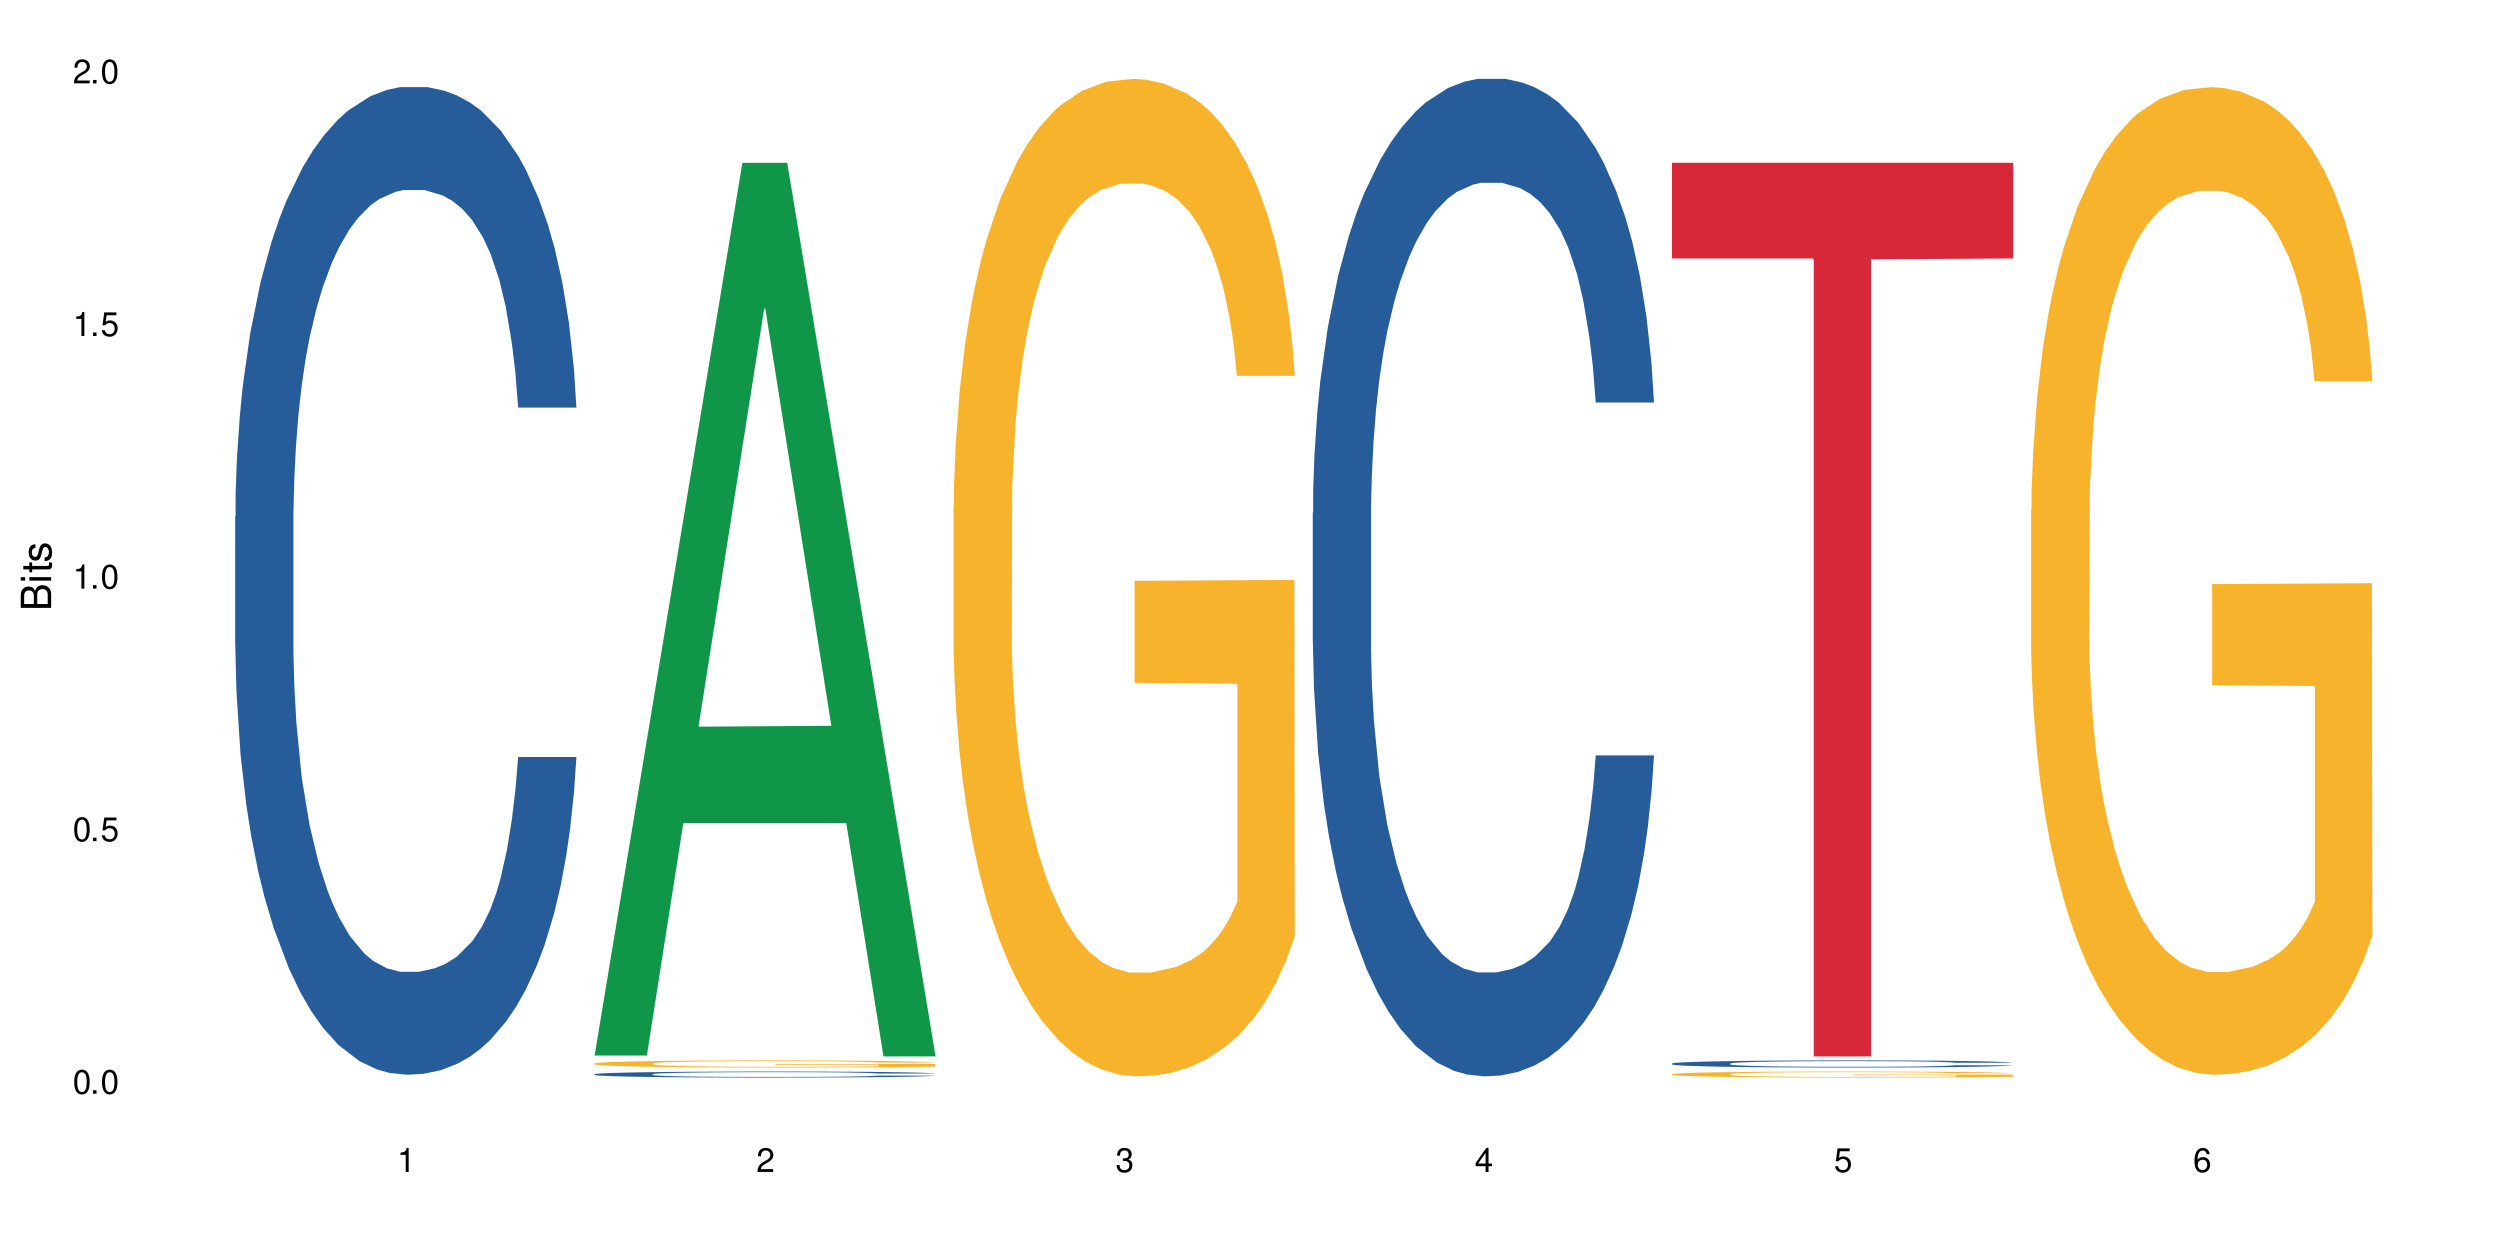
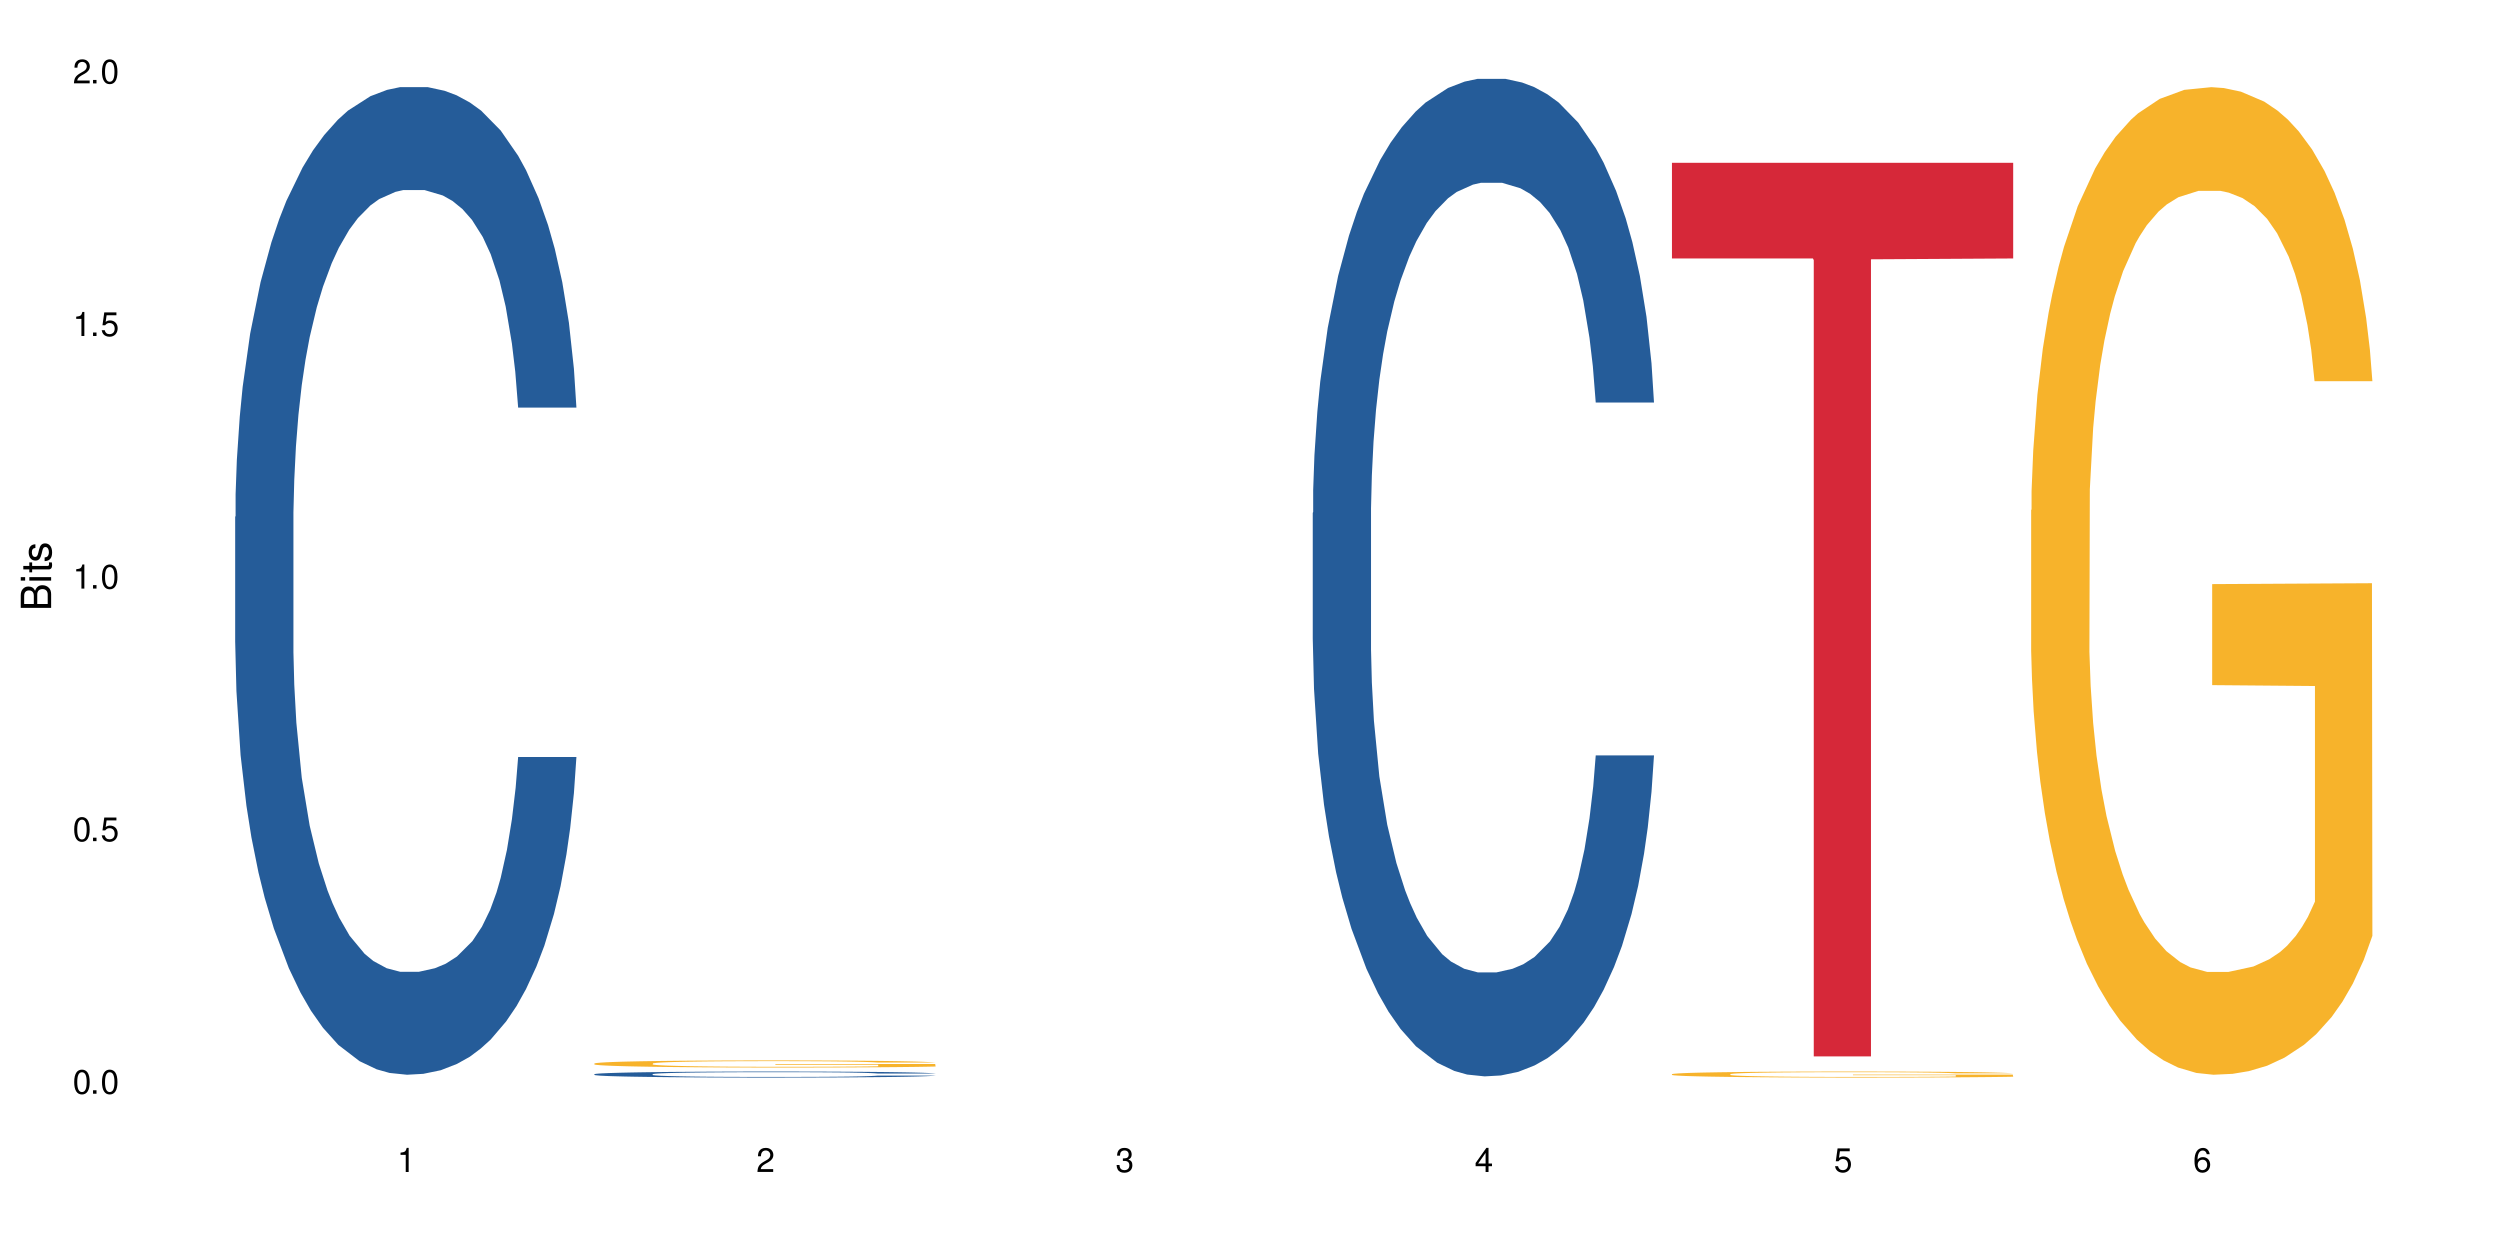
<svg xmlns="http://www.w3.org/2000/svg" xmlns:xlink="http://www.w3.org/1999/xlink" width="720" height="360" viewBox="0 0 720 360">
  <defs>
    <g>
      <g id="glyph-0-0">
</g>
      <g id="glyph-0-1">
        <path d="M 2.641 -6.938 C 2 -6.938 1.422 -6.656 1.078 -6.172 C 0.641 -5.562 0.406 -4.641 0.406 -3.359 C 0.406 -1.016 1.188 0.219 2.641 0.219 C 4.078 0.219 4.859 -1.016 4.859 -3.297 C 4.859 -4.641 4.656 -5.547 4.203 -6.172 C 3.844 -6.656 3.281 -6.938 2.641 -6.938 Z M 2.641 -6.188 C 3.547 -6.188 4 -5.25 4 -3.375 C 4 -1.406 3.562 -0.484 2.625 -0.484 C 1.734 -0.484 1.281 -1.438 1.281 -3.344 C 1.281 -5.25 1.734 -6.188 2.641 -6.188 Z M 2.641 -6.188 " />
      </g>
      <g id="glyph-0-2">
        <path d="M 1.828 -1 L 0.828 -1 L 0.828 0 L 1.828 0 Z M 1.828 -1 " />
      </g>
      <g id="glyph-0-3">
        <path d="M 4.562 -6.797 L 1.062 -6.797 L 0.547 -3.094 L 1.328 -3.094 C 1.719 -3.562 2.047 -3.734 2.578 -3.734 C 3.484 -3.734 4.062 -3.109 4.062 -2.094 C 4.062 -1.125 3.484 -0.531 2.578 -0.531 C 1.828 -0.531 1.375 -0.906 1.188 -1.672 L 0.328 -1.672 C 0.453 -1.109 0.547 -0.844 0.75 -0.594 C 1.125 -0.078 1.828 0.219 2.594 0.219 C 3.969 0.219 4.922 -0.781 4.922 -2.219 C 4.922 -3.562 4.031 -4.484 2.719 -4.484 C 2.25 -4.484 1.859 -4.359 1.469 -4.062 L 1.734 -5.969 L 4.562 -5.969 Z M 4.562 -6.797 " />
      </g>
      <g id="glyph-0-4">
        <path d="M 2.484 -4.938 L 2.484 0 L 3.328 0 L 3.328 -6.938 L 2.766 -6.938 C 2.469 -5.875 2.281 -5.734 0.984 -5.562 L 0.984 -4.938 Z M 2.484 -4.938 " />
      </g>
      <g id="glyph-0-5">
        <path d="M 4.859 -0.828 L 1.281 -0.828 C 1.359 -1.406 1.672 -1.781 2.5 -2.281 L 3.469 -2.828 C 4.406 -3.344 4.906 -4.062 4.906 -4.906 C 4.906 -5.484 4.672 -6.031 4.266 -6.406 C 3.859 -6.766 3.375 -6.938 2.719 -6.938 C 1.859 -6.938 1.219 -6.625 0.844 -6.031 C 0.609 -5.672 0.5 -5.234 0.484 -4.531 L 1.328 -4.531 C 1.359 -5.016 1.406 -5.281 1.531 -5.516 C 1.75 -5.938 2.188 -6.203 2.703 -6.203 C 3.469 -6.203 4.031 -5.641 4.031 -4.891 C 4.031 -4.344 3.719 -3.859 3.125 -3.516 L 2.234 -3 C 0.812 -2.172 0.406 -1.531 0.328 -0.016 L 4.859 -0.016 Z M 4.859 -0.828 " />
      </g>
      <g id="glyph-0-6">
        <path d="M 2.125 -3.188 L 2.578 -3.188 C 3.5 -3.188 3.984 -2.766 3.984 -1.922 C 3.984 -1.062 3.469 -0.531 2.594 -0.531 C 1.656 -0.531 1.203 -1 1.156 -2.016 L 0.312 -2.016 C 0.344 -1.453 0.438 -1.094 0.609 -0.781 C 0.953 -0.109 1.625 0.219 2.547 0.219 C 3.953 0.219 4.859 -0.625 4.859 -1.938 C 4.859 -2.828 4.516 -3.297 3.703 -3.594 C 4.344 -3.844 4.656 -4.328 4.656 -5.031 C 4.656 -6.219 3.875 -6.938 2.578 -6.938 C 1.203 -6.938 0.484 -6.172 0.453 -4.703 L 1.297 -4.703 C 1.312 -5.125 1.344 -5.359 1.453 -5.578 C 1.641 -5.969 2.062 -6.203 2.594 -6.203 C 3.344 -6.203 3.797 -5.75 3.797 -5 C 3.797 -4.516 3.609 -4.219 3.25 -4.047 C 3.016 -3.953 2.703 -3.922 2.125 -3.906 Z M 2.125 -3.188 " />
      </g>
      <g id="glyph-0-7">
        <path d="M 3.141 -1.672 L 3.141 0 L 3.984 0 L 3.984 -1.672 L 4.984 -1.672 L 4.984 -2.438 L 3.984 -2.438 L 3.984 -6.938 L 3.359 -6.938 L 0.266 -2.578 L 0.266 -1.672 Z M 3.141 -2.438 L 1 -2.438 L 3.141 -5.5 Z M 3.141 -2.438 " />
      </g>
      <g id="glyph-0-8">
        <path d="M 4.781 -5.125 C 4.609 -6.266 3.891 -6.938 2.844 -6.938 C 2.094 -6.938 1.422 -6.578 1.031 -5.953 C 0.594 -5.266 0.406 -4.422 0.406 -3.172 C 0.406 -2 0.578 -1.25 0.984 -0.641 C 1.359 -0.078 1.953 0.219 2.703 0.219 C 3.984 0.219 4.922 -0.75 4.922 -2.094 C 4.922 -3.375 4.062 -4.281 2.844 -4.281 C 2.172 -4.281 1.641 -4.031 1.281 -3.516 C 1.281 -5.234 1.828 -6.188 2.797 -6.188 C 3.391 -6.188 3.797 -5.797 3.938 -5.125 Z M 2.734 -3.531 C 3.547 -3.531 4.062 -2.953 4.062 -2.031 C 4.062 -1.156 3.484 -0.531 2.703 -0.531 C 1.922 -0.531 1.328 -1.188 1.328 -2.078 C 1.328 -2.938 1.906 -3.531 2.734 -3.531 Z M 2.734 -3.531 " />
      </g>
      <g id="glyph-1-0">
</g>
      <g id="glyph-1-1">
        <path d="M 0 -0.953 L 0 -4.891 C 0 -5.719 -0.234 -6.344 -0.734 -6.797 C -1.188 -7.234 -1.812 -7.469 -2.5 -7.469 C -3.547 -7.469 -4.188 -7 -4.625 -5.875 C -4.984 -6.688 -5.625 -7.094 -6.531 -7.094 C -7.172 -7.094 -7.734 -6.859 -8.141 -6.391 C -8.562 -5.922 -8.75 -5.344 -8.75 -4.5 L -8.75 -0.953 Z M -4.984 -2.062 L -7.766 -2.062 L -7.766 -4.219 C -7.766 -4.844 -7.688 -5.203 -7.453 -5.5 C -7.219 -5.812 -6.859 -5.969 -6.375 -5.969 C -5.891 -5.969 -5.531 -5.812 -5.297 -5.5 C -5.062 -5.203 -4.984 -4.844 -4.984 -4.219 Z M -0.984 -2.062 L -4 -2.062 L -4 -4.781 C -4 -5.766 -3.438 -6.359 -2.484 -6.359 C -1.547 -6.359 -0.984 -5.766 -0.984 -4.781 Z M -0.984 -2.062 " />
      </g>
      <g id="glyph-1-2">
        <path d="M -6.281 -1.797 L -6.281 -0.797 L 0 -0.797 L 0 -1.797 Z M -8.75 -1.797 L -8.75 -0.797 L -7.484 -0.797 L -7.484 -1.797 Z M -8.75 -1.797 " />
      </g>
      <g id="glyph-1-3">
        <path d="M -6.281 -3.047 L -6.281 -2.016 L -8.016 -2.016 L -8.016 -1.016 L -6.281 -1.016 L -6.281 -0.172 L -5.469 -0.172 L -5.469 -1.016 L -0.719 -1.016 C -0.078 -1.016 0.281 -1.453 0.281 -2.234 C 0.281 -2.5 0.25 -2.719 0.188 -3.047 L -0.641 -3.047 C -0.609 -2.906 -0.594 -2.766 -0.594 -2.562 C -0.594 -2.141 -0.719 -2.016 -1.156 -2.016 L -5.469 -2.016 L -5.469 -3.047 Z M -6.281 -3.047 " />
      </g>
      <g id="glyph-1-4">
        <path d="M -4.531 -5.25 C -5.766 -5.25 -6.469 -4.422 -6.469 -2.969 C -6.469 -1.516 -5.719 -0.562 -4.547 -0.562 C -3.562 -0.562 -3.094 -1.062 -2.734 -2.562 L -2.516 -3.484 C -2.344 -4.188 -2.094 -4.469 -1.641 -4.469 C -1.047 -4.469 -0.641 -3.875 -0.641 -3 C -0.641 -2.453 -0.797 -2 -1.062 -1.75 C -1.25 -1.594 -1.422 -1.531 -1.875 -1.469 L -1.875 -0.406 C -0.422 -0.453 0.281 -1.266 0.281 -2.922 C 0.281 -4.5 -0.5 -5.516 -1.719 -5.516 C -2.656 -5.516 -3.172 -4.984 -3.469 -3.734 L -3.703 -2.766 C -3.891 -1.953 -4.156 -1.609 -4.594 -1.609 C -5.188 -1.609 -5.547 -2.125 -5.547 -2.938 C -5.547 -3.75 -5.203 -4.172 -4.531 -4.203 Z M -4.531 -5.25 " />
      </g>
    </g>
  </defs>
  <rect x="-72" y="-36" width="864" height="432" fill="rgb(100%, 100%, 100%)" fill-opacity="1" />
  <path fill-rule="nonzero" fill="rgb(14.51%, 36.078%, 60%)" fill-opacity="1" d="M 67.73 148.855 L 67.852 148.594 L 67.852 142.355 L 68.211 132.477 L 69.051 119.996 L 69.887 111.418 L 72.047 96.078 L 75.043 81.258 L 78.156 69.82 L 80.434 63.059 L 82.473 57.859 L 87.145 48.242 L 90.145 43.301 L 93.379 38.879 L 97.332 34.461 L 100.211 31.859 L 106.684 27.703 L 111.477 25.883 L 115.191 25.102 L 123.223 25.102 L 128.016 26.141 L 131.492 27.441 L 135.324 29.52 L 138.562 31.859 L 144.195 37.582 L 149.227 44.859 L 151.504 49.02 L 155.102 57.078 L 157.855 64.879 L 159.773 71.641 L 161.934 81.258 L 163.848 92.957 L 165.289 106.219 L 166.008 117.398 L 149.227 117.398 L 148.391 106.996 L 147.43 98.938 L 145.633 88.277 L 143.836 80.738 L 141.316 73.199 L 139.039 68.258 L 135.926 63.32 L 133.168 60.199 L 130.293 57.859 L 127.535 56.301 L 122.262 54.738 L 116.148 54.738 L 113.871 55.262 L 109.199 57.34 L 106.684 59.16 L 103.086 62.801 L 100.57 66.18 L 97.574 71.379 L 95.535 75.797 L 93.02 82.559 L 91.223 88.539 L 89.184 97.117 L 87.984 103.617 L 86.906 110.898 L 85.949 119.477 L 85.23 128.574 L 84.75 138.195 L 84.508 147.555 L 84.508 187.852 L 84.75 197.211 L 85.348 208.133 L 86.906 223.992 L 89.184 237.77 L 91.82 248.688 L 94.336 256.488 L 95.777 260.129 L 97.691 264.289 L 100.688 269.488 L 105.004 274.688 L 107.52 276.77 L 111.355 278.848 L 115.312 279.887 L 120.586 279.887 L 125.258 278.848 L 128.375 277.547 L 131.609 275.469 L 136.043 271.047 L 138.801 266.887 L 141.199 261.949 L 142.996 257.008 L 144.195 252.848 L 145.992 244.789 L 147.43 235.949 L 148.508 226.852 L 149.227 218.012 L 166.008 218.012 L 165.289 228.41 L 164.207 238.551 L 163.129 246.09 L 161.453 255.188 L 159.535 263.25 L 156.777 272.348 L 154.5 278.328 L 151.504 284.828 L 148.75 289.766 L 145.754 294.188 L 141.316 299.387 L 138.441 301.988 L 135.324 304.328 L 131.609 306.406 L 126.938 308.227 L 121.902 309.266 L 117.227 309.527 L 112.195 309.008 L 108.48 307.965 L 103.566 305.625 L 97.453 300.945 L 93.02 296.008 L 89.543 291.066 L 86.547 285.867 L 83.191 278.848 L 78.875 267.41 L 76.238 258.57 L 74.441 251.289 L 72.406 241.148 L 70.969 232.051 L 69.289 217.492 L 68.09 199.031 L 67.73 184.734 Z M 67.73 148.855 " />
-   <path fill-rule="nonzero" fill="rgb(6.275%, 58.824%, 28.235%)" fill-opacity="1" d="M 171.18 304 L 171.285 303.762 L 213.809 46.891 L 226.723 46.891 L 269.453 304.242 L 254.441 304.242 L 243.73 237.066 L 196.797 237.066 L 186.297 304 L 171.18 304 L 201.312 209.277 L 239.426 209.035 L 220.422 88.938 L 220.211 88.695 L 220 89.418 L 201.207 209.035 L 201.312 209.277 Z M 171.18 304 " />
  <path fill-rule="nonzero" fill="rgb(14.51%, 36.078%, 60%)" fill-opacity="1" d="M 171.18 309.359 L 171.297 309.359 L 171.297 309.32 L 171.66 309.262 L 172.496 309.184 L 173.336 309.133 L 175.492 309.039 L 178.488 308.949 L 181.605 308.879 L 183.883 308.836 L 185.922 308.805 L 190.594 308.746 L 193.59 308.715 L 196.828 308.691 L 200.781 308.664 L 203.656 308.648 L 210.129 308.621 L 214.922 308.609 L 218.641 308.605 L 226.668 308.605 L 231.461 308.613 L 234.938 308.621 L 238.773 308.633 L 242.008 308.648 L 247.641 308.68 L 252.676 308.727 L 254.953 308.75 L 258.547 308.801 L 261.305 308.848 L 263.223 308.891 L 265.379 308.949 L 267.297 309.02 L 268.734 309.102 L 269.453 309.168 L 252.676 309.168 L 251.836 309.105 L 250.879 309.055 L 249.082 308.992 L 247.281 308.945 L 244.766 308.898 L 242.488 308.867 L 239.371 308.84 L 236.617 308.82 L 233.738 308.805 L 230.984 308.797 L 225.711 308.785 L 219.598 308.785 L 217.32 308.789 L 212.645 308.801 L 210.129 308.812 L 206.535 308.836 L 204.016 308.855 L 201.02 308.887 L 198.984 308.914 L 196.469 308.957 L 194.668 308.992 L 192.633 309.043 L 191.434 309.086 L 190.355 309.129 L 189.395 309.18 L 188.676 309.238 L 188.199 309.297 L 187.957 309.352 L 187.957 309.598 L 188.199 309.656 L 188.797 309.723 L 190.355 309.82 L 192.633 309.902 L 195.27 309.969 L 197.785 310.016 L 199.223 310.039 L 201.141 310.066 L 204.137 310.098 L 208.453 310.129 L 210.969 310.141 L 214.805 310.152 L 218.758 310.16 L 224.031 310.16 L 228.707 310.152 L 231.82 310.145 L 235.059 310.133 L 239.492 310.105 L 242.25 310.082 L 244.645 310.051 L 246.445 310.02 L 247.641 309.996 L 249.441 309.945 L 250.879 309.891 L 251.957 309.836 L 252.676 309.781 L 269.453 309.781 L 268.734 309.848 L 267.656 309.906 L 266.578 309.953 L 264.898 310.008 L 262.984 310.059 L 260.227 310.113 L 257.949 310.152 L 254.953 310.191 L 252.195 310.219 L 249.199 310.246 L 244.766 310.281 L 241.891 310.297 L 238.773 310.309 L 235.059 310.32 L 230.383 310.332 L 225.352 310.34 L 215.645 310.34 L 211.926 310.332 L 207.012 310.316 L 200.902 310.289 L 196.469 310.258 L 192.992 310.23 L 189.996 310.195 L 186.641 310.152 L 182.324 310.086 L 179.688 310.031 L 177.891 309.984 L 175.852 309.926 L 174.414 309.867 L 172.738 309.781 L 171.539 309.668 L 171.18 309.578 Z M 171.18 309.359 " />
  <path fill-rule="nonzero" fill="rgb(96.863%, 70.196%, 16.863%)" fill-opacity="1" d="M 171.18 306.277 L 171.297 306.277 L 171.297 306.238 L 171.777 306.152 L 172.977 306.039 L 174.535 305.941 L 176.211 305.867 L 177.293 305.828 L 179.09 305.77 L 180.648 305.73 L 184.602 305.645 L 189.637 305.566 L 192.391 305.535 L 195.508 305.5 L 199.941 305.465 L 201.98 305.453 L 208.211 305.422 L 215.281 305.402 L 223.074 305.398 L 226.668 305.402 L 231.582 305.406 L 238.293 305.43 L 242.129 305.445 L 245.125 305.465 L 248.242 305.492 L 252.078 305.527 L 255.672 305.574 L 258.547 305.617 L 261.426 305.676 L 263.82 305.734 L 265.859 305.801 L 267.656 305.879 L 268.734 305.945 L 269.453 306.008 L 252.797 306.008 L 251.836 305.945 L 250.758 305.895 L 248.961 305.832 L 247.164 305.785 L 245.363 305.75 L 242.008 305.703 L 239.133 305.672 L 235.539 305.645 L 232.062 305.629 L 228.105 305.617 L 225.711 305.613 L 219.359 305.613 L 213.605 305.629 L 210.25 305.641 L 207.852 305.656 L 204.496 305.684 L 202.461 305.707 L 201.262 305.723 L 197.664 305.781 L 195.27 305.832 L 193.949 305.867 L 192.273 305.926 L 191.074 305.977 L 189.754 306.051 L 189.035 306.105 L 188.078 306.234 L 187.957 306.57 L 188.316 306.645 L 189.035 306.719 L 189.996 306.785 L 191.434 306.859 L 192.871 306.914 L 195.387 306.984 L 197.547 307.035 L 199.223 307.066 L 202.461 307.117 L 203.777 307.133 L 206.895 307.168 L 210.129 307.195 L 214.086 307.215 L 217.082 307.227 L 221.875 307.238 L 227.988 307.238 L 235.18 307.227 L 239.73 307.211 L 242.848 307.195 L 244.887 307.184 L 247.402 307.16 L 249.199 307.145 L 250.879 307.121 L 252.914 307.09 L 252.914 306.645 L 223.312 306.641 L 223.312 306.43 L 269.336 306.43 L 269.453 307.16 L 266.938 307.211 L 263.82 307.262 L 260.824 307.297 L 257.711 307.332 L 253.273 307.367 L 249.68 307.387 L 244.168 307.414 L 239.133 307.43 L 233.859 307.441 L 229.184 307.449 L 223.672 307.449 L 218.758 307.445 L 213.484 307.434 L 209.289 307.422 L 205.457 307.402 L 201.621 307.379 L 196.828 307.336 L 193.711 307.305 L 190.473 307.266 L 187.238 307.219 L 184.363 307.168 L 182.445 307.129 L 180.527 307.086 L 178.488 307.027 L 176.57 306.965 L 175.133 306.906 L 173.816 306.84 L 172.855 306.781 L 171.898 306.695 L 171.418 306.629 L 171.18 306.57 Z M 171.18 306.277 " />
-   <path fill-rule="nonzero" fill="rgb(96.863%, 70.196%, 16.863%)" fill-opacity="1" d="M 274.629 145.758 L 274.746 145.496 L 274.746 140.25 L 275.227 128.441 L 276.426 112.176 L 277.984 98.797 L 279.66 88.301 L 280.738 82.793 L 282.535 74.922 L 284.094 69.148 L 288.051 57.344 L 293.082 46.324 L 295.84 41.602 L 298.957 37.141 L 303.391 32.156 L 305.43 30.32 L 311.66 26.121 L 318.73 23.496 L 326.52 22.711 L 330.117 22.973 L 335.031 24.023 L 341.742 26.906 L 345.578 29.531 L 348.574 32.156 L 351.688 35.566 L 355.523 40.812 L 359.121 47.109 L 361.996 53.406 L 364.871 61.277 L 367.27 69.672 L 369.309 78.855 L 371.105 89.875 L 372.184 99.059 L 372.902 108.238 L 356.242 108.238 L 355.285 99.059 L 354.207 91.973 L 352.41 83.316 L 350.609 77.02 L 348.812 72.035 L 345.457 65.211 L 342.582 61.016 L 338.984 57.344 L 335.512 54.98 L 331.555 53.406 L 329.156 52.883 L 322.805 52.883 L 317.055 54.719 L 313.699 56.816 L 311.301 58.918 L 307.945 62.852 L 305.906 66 L 304.707 68.098 L 301.113 76.23 L 298.715 83.578 L 297.398 88.562 L 295.719 96.434 L 294.523 103.52 L 293.203 114.012 L 292.484 121.883 L 291.527 139.723 L 291.406 186.949 L 291.766 196.918 L 292.484 207.676 L 293.441 217.121 L 294.883 227.09 L 296.32 234.699 L 298.836 244.93 L 300.992 251.754 L 302.672 256.211 L 305.906 263.297 L 307.227 265.656 L 310.34 270.379 L 313.578 274.055 L 317.531 277.199 L 320.527 278.773 L 325.324 280.086 L 331.434 280.086 L 338.625 278.512 L 343.18 276.414 L 346.297 274.316 L 348.332 272.48 L 350.852 269.594 L 352.648 266.969 L 354.324 264.082 L 356.363 259.621 L 356.363 196.918 L 326.762 196.656 L 326.762 167.273 L 372.781 167.008 L 372.902 269.594 L 370.387 276.676 L 367.27 283.496 L 364.273 288.746 L 361.156 293.207 L 356.723 298.191 L 353.129 301.34 L 347.613 305.012 L 342.582 307.371 L 337.309 308.945 L 332.633 309.734 L 327.121 309.996 L 322.207 309.473 L 316.934 307.898 L 312.738 305.797 L 308.902 303.176 L 305.07 299.766 L 300.273 294.254 L 297.16 289.793 L 293.922 284.285 L 290.688 277.727 L 287.809 270.641 L 285.895 265.133 L 283.977 258.836 L 281.938 250.965 L 280.02 242.043 L 278.582 233.91 L 277.262 224.73 L 276.305 216.07 L 275.348 204.266 L 274.867 194.82 L 274.629 186.688 Z M 274.629 145.758 " />
  <path fill-rule="nonzero" fill="rgb(14.51%, 36.078%, 60%)" fill-opacity="1" d="M 378.074 147.707 L 378.195 147.445 L 378.195 141.145 L 378.555 131.164 L 379.395 118.559 L 380.23 109.895 L 382.391 94.402 L 385.387 79.434 L 388.5 67.879 L 390.777 61.051 L 392.816 55.797 L 397.492 46.082 L 400.488 41.094 L 403.723 36.629 L 407.676 32.164 L 410.555 29.539 L 417.027 25.336 L 421.82 23.5 L 425.535 22.711 L 433.566 22.711 L 438.359 23.762 L 441.836 25.074 L 445.668 27.176 L 448.906 29.539 L 454.539 35.316 L 459.57 42.668 L 461.848 46.871 L 465.445 55.012 L 468.199 62.887 L 470.117 69.715 L 472.277 79.434 L 474.191 91.25 L 475.633 104.641 L 476.352 115.934 L 459.57 115.934 L 458.734 105.43 L 457.773 97.289 L 455.977 86.523 L 454.18 78.906 L 451.66 71.293 L 449.383 66.301 L 446.27 61.312 L 443.512 58.16 L 440.637 55.797 L 437.879 54.223 L 432.605 52.648 L 426.492 52.648 L 424.215 53.172 L 419.543 55.273 L 417.027 57.109 L 413.43 60.789 L 410.914 64.203 L 407.918 69.453 L 405.879 73.918 L 403.363 80.746 L 401.566 86.785 L 399.527 95.449 L 398.328 102.016 L 397.25 109.367 L 396.293 118.035 L 395.574 127.227 L 395.094 136.941 L 394.855 146.395 L 394.855 187.098 L 395.094 196.551 L 395.691 207.582 L 397.25 223.602 L 399.527 237.52 L 402.164 248.547 L 404.68 256.426 L 406.121 260.102 L 408.035 264.305 L 411.035 269.555 L 415.348 274.809 L 417.863 276.91 L 421.699 279.008 L 425.656 280.059 L 430.93 280.059 L 435.602 279.008 L 438.719 277.695 L 441.953 275.594 L 446.387 271.133 L 449.145 266.93 L 451.543 261.941 L 453.34 256.949 L 454.539 252.75 L 456.336 244.609 L 457.773 235.68 L 458.852 226.488 L 459.57 217.562 L 476.352 217.562 L 475.633 228.066 L 474.555 238.305 L 473.473 245.922 L 471.797 255.113 L 469.879 263.254 L 467.121 272.445 L 464.844 278.484 L 461.848 285.051 L 459.094 290.039 L 456.098 294.504 L 451.66 299.754 L 448.785 302.383 L 445.668 304.746 L 441.953 306.844 L 437.281 308.684 L 432.246 309.734 L 427.574 309.996 L 422.539 309.473 L 418.824 308.422 L 413.91 306.059 L 407.797 301.332 L 403.363 296.34 L 399.887 291.352 L 396.891 286.102 L 393.535 279.008 L 389.223 267.453 L 386.586 258.527 L 384.785 251.172 L 382.75 240.934 L 381.312 231.742 L 379.633 217.035 L 378.434 198.391 L 378.074 183.949 Z M 378.074 147.707 " />
-   <path fill-rule="nonzero" fill="rgb(14.51%, 36.078%, 60%)" fill-opacity="1" d="M 481.523 306.293 L 481.645 306.289 L 481.645 306.246 L 482.004 306.172 L 482.84 306.082 L 483.68 306.02 L 485.836 305.91 L 488.832 305.805 L 491.949 305.723 L 494.227 305.672 L 496.266 305.637 L 500.938 305.566 L 503.934 305.531 L 507.172 305.496 L 511.125 305.465 L 514 305.449 L 520.473 305.418 L 525.27 305.402 L 528.984 305.398 L 537.012 305.398 L 541.809 305.406 L 545.281 305.414 L 549.117 305.43 L 552.352 305.449 L 557.984 305.488 L 563.02 305.543 L 565.297 305.57 L 568.891 305.629 L 571.648 305.684 L 573.566 305.734 L 575.723 305.805 L 577.641 305.887 L 579.078 305.984 L 579.797 306.062 L 563.02 306.062 L 562.18 305.988 L 561.223 305.93 L 559.426 305.855 L 557.625 305.801 L 555.109 305.746 L 552.832 305.711 L 549.715 305.676 L 546.961 305.652 L 544.082 305.637 L 541.328 305.625 L 536.055 305.613 L 529.941 305.613 L 527.664 305.617 L 522.992 305.633 L 520.473 305.645 L 516.879 305.672 L 514.363 305.695 L 511.367 305.73 L 509.328 305.766 L 506.812 305.812 L 505.012 305.855 L 502.977 305.918 L 501.777 305.965 L 500.699 306.016 L 499.738 306.078 L 499.02 306.145 L 498.543 306.215 L 498.301 306.281 L 498.301 306.574 L 498.543 306.641 L 499.141 306.719 L 500.699 306.832 L 502.977 306.934 L 505.613 307.012 L 508.129 307.066 L 509.566 307.094 L 511.484 307.125 L 514.48 307.16 L 518.797 307.199 L 521.312 307.215 L 525.148 307.23 L 529.102 307.238 L 534.375 307.238 L 539.051 307.23 L 542.168 307.219 L 545.402 307.203 L 549.836 307.172 L 552.594 307.145 L 554.988 307.105 L 556.789 307.07 L 557.984 307.043 L 559.785 306.984 L 561.223 306.918 L 562.301 306.855 L 563.02 306.789 L 579.797 306.789 L 579.078 306.863 L 578 306.938 L 576.922 306.992 L 575.246 307.059 L 573.328 307.117 L 570.57 307.184 L 568.293 307.227 L 565.297 307.273 L 562.539 307.309 L 559.543 307.34 L 555.109 307.379 L 552.234 307.395 L 549.117 307.414 L 545.402 307.43 L 540.727 307.441 L 535.695 307.449 L 531.02 307.449 L 525.988 307.445 L 522.27 307.438 L 517.359 307.422 L 511.246 307.387 L 506.812 307.352 L 503.336 307.316 L 500.34 307.281 L 496.984 307.23 L 492.668 307.145 L 490.031 307.082 L 488.234 307.031 L 486.195 306.957 L 484.758 306.891 L 483.082 306.785 L 481.883 306.652 L 481.523 306.551 Z M 481.523 306.293 " />
  <path fill-rule="nonzero" fill="rgb(96.863%, 70.196%, 16.863%)" fill-opacity="1" d="M 481.523 309.348 L 481.645 309.348 L 481.645 309.316 L 482.121 309.246 L 483.32 309.145 L 484.879 309.066 L 486.555 309 L 487.637 308.969 L 489.434 308.922 L 490.992 308.887 L 494.945 308.816 L 499.98 308.75 L 502.734 308.719 L 505.852 308.691 L 510.285 308.664 L 512.324 308.652 L 518.555 308.625 L 525.629 308.609 L 533.418 308.605 L 537.012 308.605 L 541.926 308.613 L 548.637 308.629 L 552.473 308.648 L 555.469 308.664 L 558.586 308.684 L 562.422 308.715 L 566.016 308.754 L 568.891 308.789 L 571.77 308.84 L 574.164 308.891 L 576.203 308.945 L 578 309.012 L 579.078 309.066 L 579.797 309.121 L 563.141 309.121 L 562.18 309.066 L 561.102 309.023 L 559.305 308.973 L 557.508 308.934 L 555.711 308.902 L 552.352 308.863 L 549.477 308.836 L 545.883 308.816 L 542.406 308.801 L 538.449 308.789 L 529.703 308.789 L 523.949 308.797 L 520.594 308.812 L 518.195 308.824 L 514.84 308.848 L 512.805 308.867 L 511.605 308.879 L 508.008 308.93 L 505.613 308.973 L 504.293 309.004 L 502.617 309.051 L 501.418 309.094 L 500.098 309.156 L 499.379 309.203 L 498.422 309.312 L 498.301 309.598 L 498.66 309.656 L 499.379 309.723 L 500.34 309.781 L 501.777 309.84 L 503.215 309.887 L 505.73 309.949 L 507.891 309.988 L 509.566 310.016 L 512.805 310.059 L 514.121 310.074 L 517.238 310.102 L 520.473 310.125 L 524.43 310.145 L 527.426 310.152 L 532.219 310.16 L 538.332 310.16 L 545.523 310.152 L 550.078 310.137 L 553.191 310.125 L 555.23 310.113 L 557.746 310.098 L 559.543 310.082 L 561.223 310.062 L 563.258 310.035 L 563.258 309.656 L 533.656 309.656 L 533.656 309.48 L 579.68 309.477 L 579.797 310.098 L 577.281 310.141 L 574.164 310.18 L 571.168 310.211 L 568.055 310.238 L 563.617 310.27 L 560.023 310.289 L 554.512 310.312 L 549.477 310.324 L 544.203 310.336 L 539.531 310.34 L 529.102 310.34 L 523.828 310.328 L 519.637 310.316 L 515.801 310.301 L 511.965 310.281 L 507.172 310.246 L 504.055 310.219 L 500.82 310.188 L 497.582 310.145 L 494.707 310.102 L 492.789 310.07 L 490.871 310.031 L 488.832 309.984 L 486.918 309.93 L 485.477 309.883 L 484.16 309.824 L 483.199 309.773 L 482.242 309.703 L 481.762 309.645 L 481.523 309.598 Z M 481.523 309.348 " />
  <path fill-rule="nonzero" fill="rgb(83.922%, 15.686%, 22.353%)" fill-opacity="1" d="M 481.523 46.891 L 579.797 46.891 L 579.797 74.438 L 538.84 74.68 L 538.84 304.242 L 522.363 304.242 L 522.363 74.922 L 522.121 74.438 L 481.523 74.438 Z M 481.523 46.891 " />
  <path fill-rule="nonzero" fill="rgb(96.863%, 70.196%, 16.863%)" fill-opacity="1" d="M 584.973 146.922 L 585.09 146.664 L 585.09 141.469 L 585.57 129.781 L 586.77 113.676 L 588.328 100.43 L 590.004 90.039 L 591.082 84.582 L 592.883 76.793 L 594.438 71.078 L 598.395 59.387 L 603.426 48.48 L 606.184 43.805 L 609.301 39.387 L 613.734 34.453 L 615.773 32.633 L 622.004 28.477 L 629.074 25.879 L 636.867 25.102 L 640.461 25.359 L 645.375 26.398 L 652.086 29.258 L 655.922 31.855 L 658.918 34.453 L 662.035 37.828 L 665.867 43.023 L 669.465 49.258 L 672.34 55.492 L 675.215 63.285 L 677.613 71.598 L 679.652 80.688 L 681.449 91.598 L 682.527 100.688 L 683.246 109.781 L 666.586 109.781 L 665.629 100.688 L 664.551 93.676 L 662.754 85.102 L 660.953 78.871 L 659.156 73.934 L 655.801 67.18 L 652.926 63.023 L 649.328 59.387 L 645.855 57.051 L 641.898 55.492 L 639.504 54.973 L 633.148 54.973 L 627.398 56.789 L 624.043 58.867 L 621.645 60.945 L 618.289 64.844 L 616.25 67.961 L 615.055 70.039 L 611.457 78.09 L 609.059 85.363 L 607.742 90.297 L 606.062 98.09 L 604.867 105.105 L 603.547 115.492 L 602.828 123.285 L 601.871 140.949 L 601.75 187.703 L 602.109 197.574 L 602.828 208.223 L 603.789 217.574 L 605.227 227.445 L 606.664 234.977 L 609.18 245.109 L 611.336 251.863 L 613.016 256.277 L 616.25 263.289 L 617.57 265.629 L 620.688 270.305 L 623.922 273.941 L 627.875 277.059 L 630.871 278.617 L 635.668 279.914 L 641.777 279.914 L 648.969 278.355 L 653.523 276.277 L 656.641 274.199 L 658.676 272.383 L 661.195 269.523 L 662.992 266.926 L 664.672 264.07 L 666.707 259.656 L 666.707 197.574 L 637.105 197.316 L 637.105 168.223 L 683.125 167.965 L 683.246 269.523 L 680.73 276.539 L 677.613 283.293 L 674.617 288.488 L 671.5 292.902 L 667.066 297.836 L 663.473 300.953 L 657.957 304.59 L 652.926 306.93 L 647.652 308.488 L 642.977 309.266 L 637.465 309.527 L 632.551 309.008 L 627.277 307.449 L 623.082 305.371 L 619.246 302.773 L 615.414 299.395 L 610.617 293.941 L 607.504 289.527 L 604.266 284.07 L 601.031 277.578 L 598.156 270.562 L 596.238 265.109 L 594.32 258.875 L 592.281 251.082 L 590.363 242.25 L 588.926 234.199 L 587.609 225.109 L 586.648 216.535 L 585.691 204.848 L 585.211 195.496 L 584.973 187.445 Z M 584.973 146.922 " />
  <g fill="rgb(0%, 0%, 0%)" fill-opacity="1">
    <use xlink:href="#glyph-0-1" x="20.965" y="314.993" />
    <use xlink:href="#glyph-0-2" x="25.965" y="314.993" />
    <use xlink:href="#glyph-0-1" x="28.965" y="314.993" />
  </g>
  <g fill="rgb(0%, 0%, 0%)" fill-opacity="1">
    <use xlink:href="#glyph-0-1" x="20.965" y="242.251" />
    <use xlink:href="#glyph-0-2" x="25.965" y="242.251" />
    <use xlink:href="#glyph-0-3" x="28.965" y="242.251" />
  </g>
  <g fill="rgb(0%, 0%, 0%)" fill-opacity="1">
    <use xlink:href="#glyph-0-4" x="20.965" y="169.509" />
    <use xlink:href="#glyph-0-2" x="25.965" y="169.509" />
    <use xlink:href="#glyph-0-1" x="28.965" y="169.509" />
  </g>
  <g fill="rgb(0%, 0%, 0%)" fill-opacity="1">
    <use xlink:href="#glyph-0-4" x="20.965" y="96.767" />
    <use xlink:href="#glyph-0-2" x="25.965" y="96.767" />
    <use xlink:href="#glyph-0-3" x="28.965" y="96.767" />
  </g>
  <g fill="rgb(0%, 0%, 0%)" fill-opacity="1">
    <use xlink:href="#glyph-0-5" x="20.965" y="24.024" />
    <use xlink:href="#glyph-0-2" x="25.965" y="24.024" />
    <use xlink:href="#glyph-0-1" x="28.965" y="24.024" />
  </g>
  <g fill="rgb(0%, 0%, 0%)" fill-opacity="1">
    <use xlink:href="#glyph-0-4" x="114.367" y="337.532" />
  </g>
  <g fill="rgb(0%, 0%, 0%)" fill-opacity="1">
    <use xlink:href="#glyph-0-5" x="217.816" y="337.532" />
  </g>
  <g fill="rgb(0%, 0%, 0%)" fill-opacity="1">
    <use xlink:href="#glyph-0-6" x="321.266" y="337.532" />
  </g>
  <g fill="rgb(0%, 0%, 0%)" fill-opacity="1">
    <use xlink:href="#glyph-0-7" x="424.711" y="337.532" />
  </g>
  <g fill="rgb(0%, 0%, 0%)" fill-opacity="1">
    <use xlink:href="#glyph-0-3" x="528.16" y="337.532" />
  </g>
  <g fill="rgb(0%, 0%, 0%)" fill-opacity="1">
    <use xlink:href="#glyph-0-8" x="631.609" y="337.532" />
  </g>
  <g fill="rgb(0%, 0%, 0%)" fill-opacity="1">
    <use xlink:href="#glyph-1-1" x="14.725" y="176.012" />
    <use xlink:href="#glyph-1-2" x="14.725" y="168.012" />
    <use xlink:href="#glyph-1-3" x="14.725" y="165.012" />
    <use xlink:href="#glyph-1-4" x="14.725" y="162.012" />
  </g>
</svg>